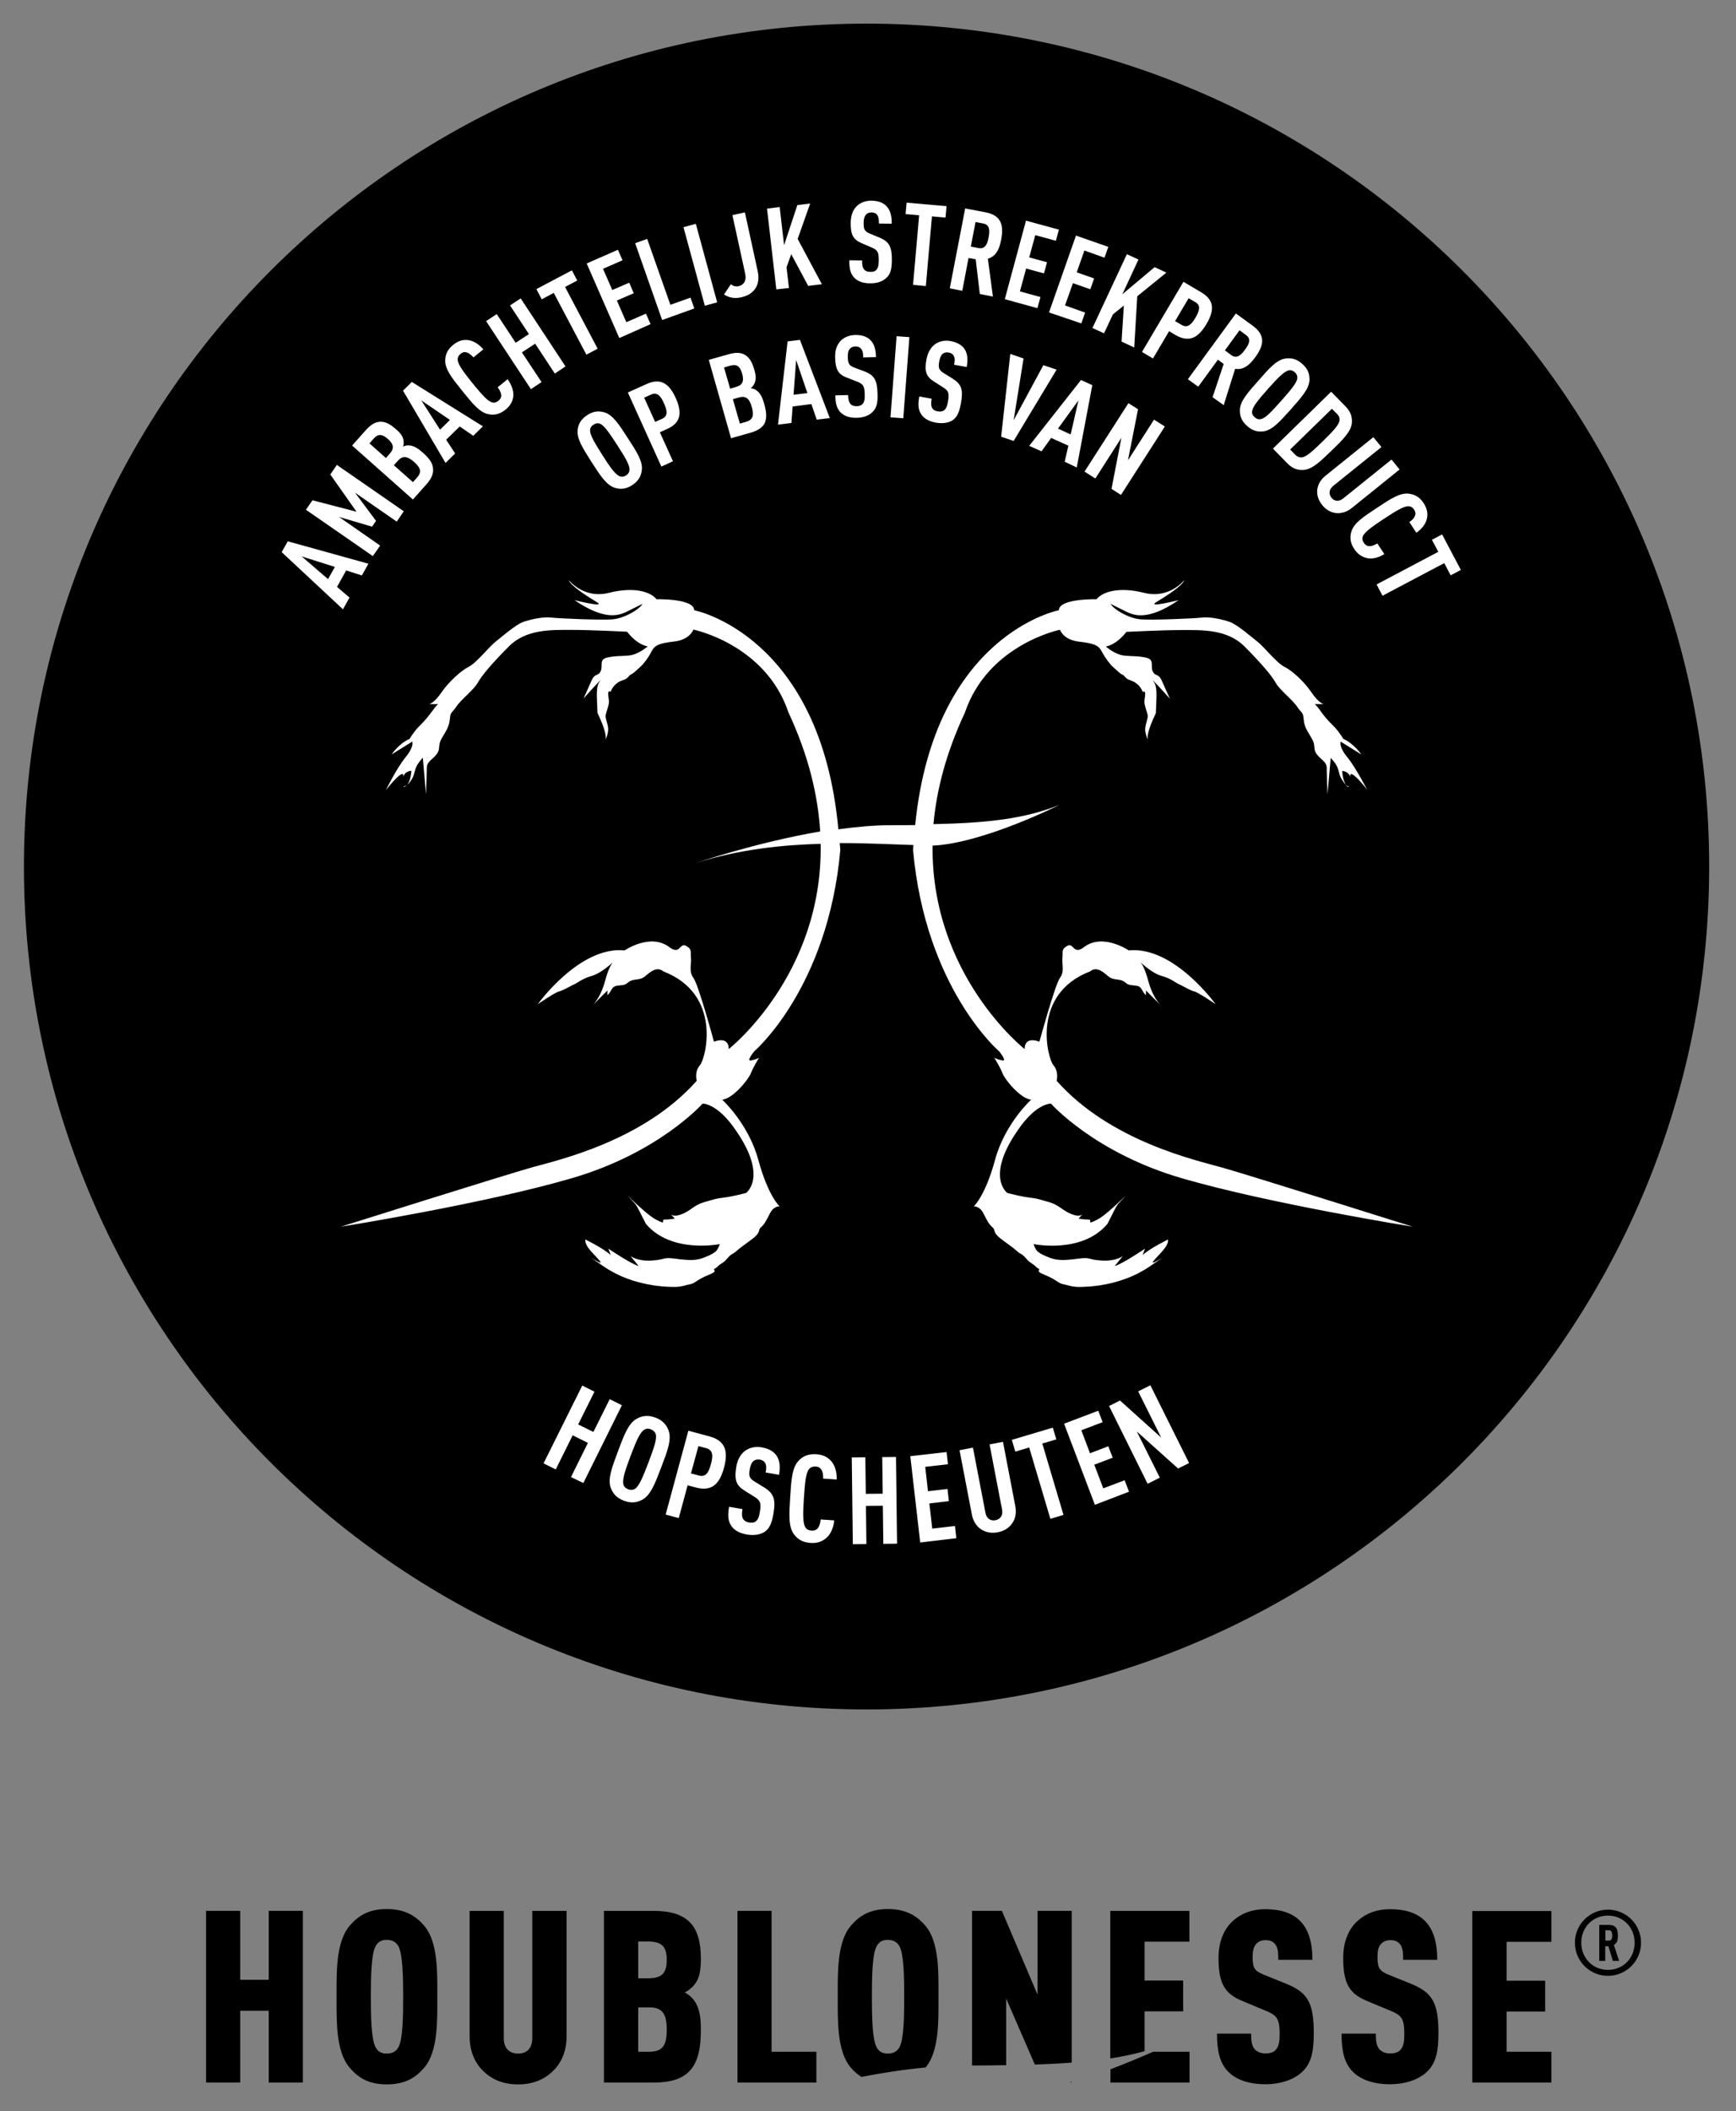
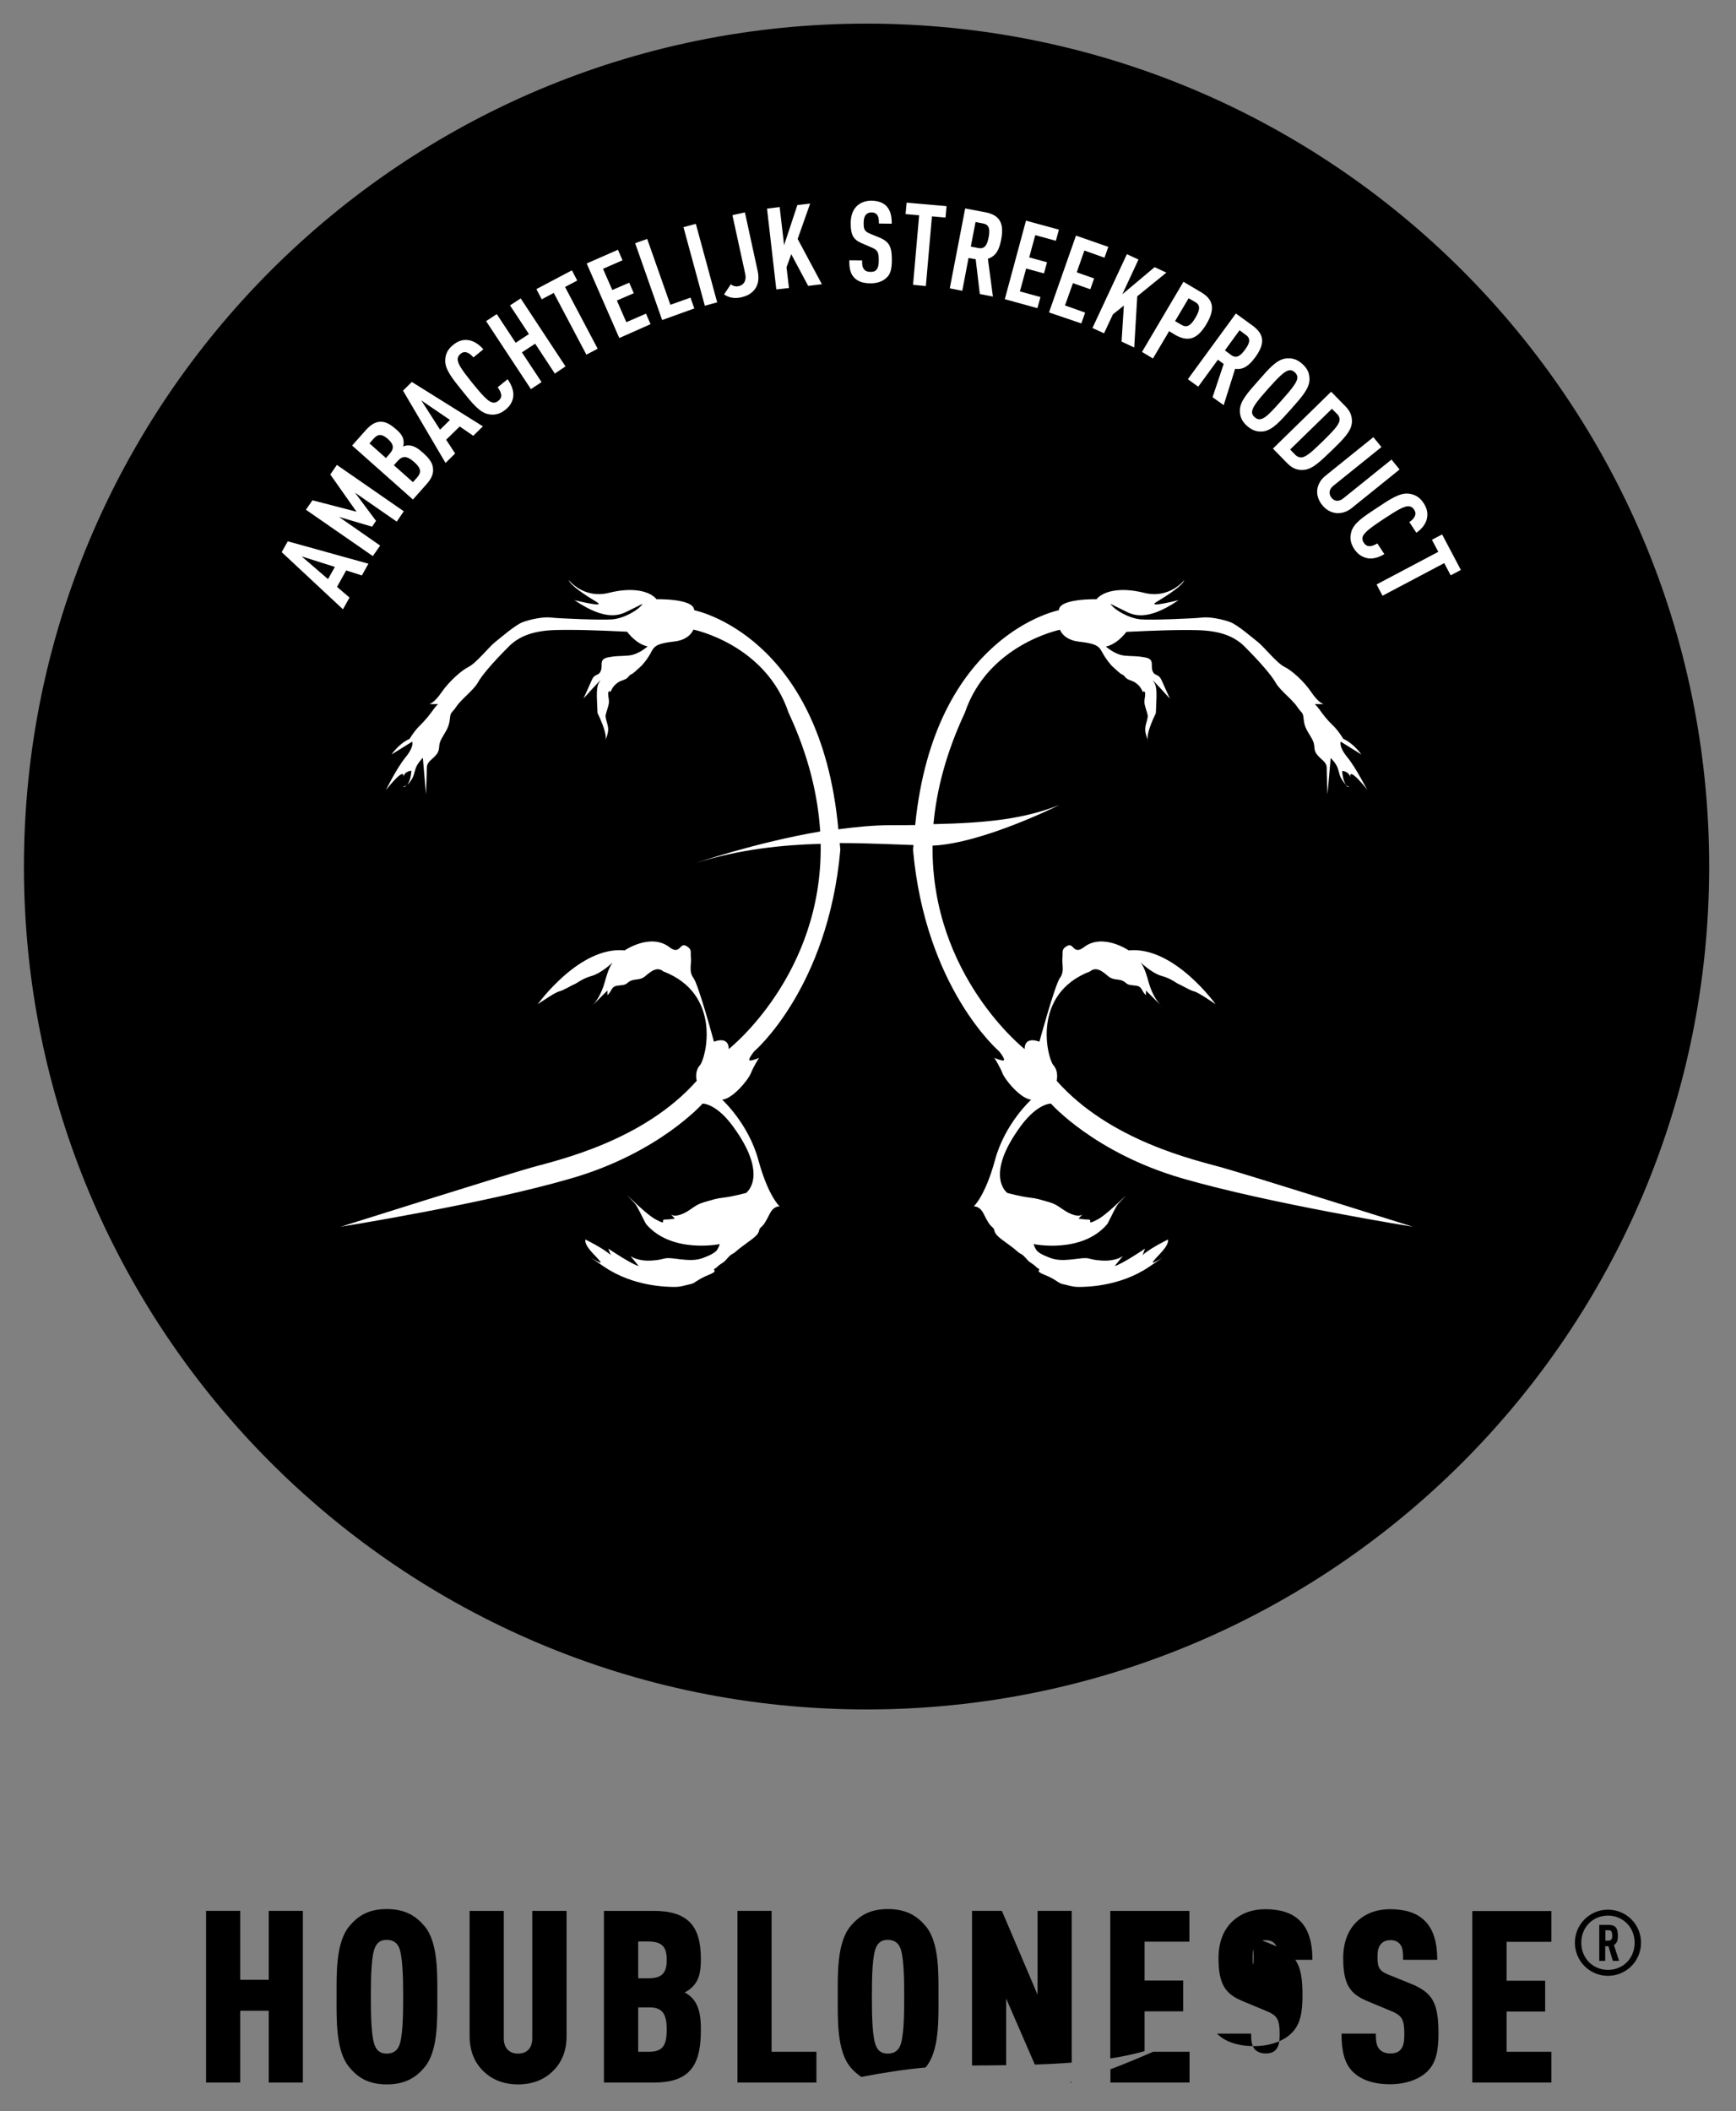
<svg xmlns="http://www.w3.org/2000/svg" id="Laag_1" x="0px" y="0px" viewBox="0 0 113.89 138.46" style="enable-background:new 0 0 113.89 138.46;" xml:space="preserve">
  <rect x="0" y="0" width="113.89" height="138.46" fill="#808080" stroke="none" />
  <style type="text/css">	.st0{fill:#FFFFFF;}</style>
  <g>
    <path d="M56.85,112.11c30.53,0,55.28-24.75,55.28-55.28c0-30.53-24.75-55.28-55.28-55.28S1.57,26.31,1.57,56.84  C1.57,87.36,26.32,112.11,56.85,112.11" />
    <path class="st0" d="M26.69,51.47c-0.05,0.04-0.09,0.08-0.17,0.1C26.39,51.61,26.53,51.68,26.69,51.47 M76.23,66.11l-0.11-0.11  C76.18,66.07,76.23,66.11,76.23,66.11 M75.31,48.64c0,0-0.02-0.04-0.05-0.1C75.28,48.62,75.31,48.64,75.31,48.64 M88.44,51.57  c-0.08-0.02-0.12-0.06-0.17-0.1C88.43,51.68,88.57,51.61,88.44,51.57 M88.39,49.66c-0.59-0.72-0.43-1.02-0.43-1.02l1.35,0.84  c0,0-0.49-0.72-1.18-1.02c0,0-0.32-0.54-0.7-0.9c-0.38-0.36-0.65-0.72-0.86-1.02c-0.22-0.3-0.32-0.36-0.32-0.36h0.59  c0,0-0.32-0.06-0.81-0.78c-0.48-0.72-1.29-1.44-1.77-1.67c-0.49-0.24-1.35-1.32-1.72-1.61c-0.38-0.3-1.35-1.14-1.83-1.32  c-0.48-0.18-1.35-0.36-1.83-0.3c-0.48,0.06-3.28,0.18-4.04,0.12c-0.75-0.06-1.72-0.6-1.99-1.02c0,0,0.48,0.24,0.97,0.48  c0.48,0.24,1.4,0.72,3.5-0.72c0,0-2.15,0.54-1.45,0.12c0.7-0.42,1.72-1.08,1.83-1.44c0,0-0.97,1.26-2.64,0.84  c-1.67-0.42-2.74-0.06-3.12,0.42c0,0-2.47-0.06-2.47,0.72c0,0-8.17,1.57-9.43,14.09c-0.52,0.01-1.06,0.01-1.63,0.01  c-1.08,0-2.24,0.11-3.41,0.27c-1.17-12.77-9.46-14.37-9.46-14.37c0-0.78-2.47-0.72-2.47-0.72c-0.38-0.48-1.45-0.84-3.12-0.42  c-1.67,0.42-2.64-0.84-2.64-0.84c0.11,0.36,1.13,1.02,1.83,1.44c0.7,0.42-1.45-0.12-1.45-0.12c2.1,1.43,3.01,0.96,3.5,0.72  c0.48-0.24,0.97-0.48,0.97-0.48c-0.27,0.42-1.24,0.96-1.99,1.02c-0.75,0.06-3.55-0.06-4.04-0.12c-0.48-0.06-1.35,0.12-1.83,0.3  c-0.49,0.18-1.45,1.02-1.83,1.32c-0.38,0.3-1.24,1.38-1.72,1.61c-0.48,0.24-1.29,0.96-1.78,1.67c-0.49,0.72-0.81,0.78-0.81,0.78  h0.59c0,0-0.11,0.06-0.32,0.36c-0.22,0.3-0.49,0.66-0.86,1.02c-0.38,0.36-0.7,0.9-0.7,0.9c-0.7,0.3-1.18,1.02-1.18,1.02l1.35-0.84  c0,0,0.16,0.3-0.43,1.02c-0.59,0.72-1.29,2.15-1.29,2.15c1.35-1.67,1.13-0.84,1.13-0.84c0.11-0.42,0.54-0.42,0.54-0.42  c-0.04,0.51-0.16,0.77-0.26,0.91c0.09-0.07,0.16-0.16,0.26-0.32c0.16-0.24,0.16-0.36,0.27-0.72c0.11-0.36,0.48-0.72,0.48-0.72  l0.21,2.39c0,0,0.05-1.32,0.05-1.73c0-0.42,0.38-0.54,0.65-0.9c0.27-0.36,0.05-0.54,0.32-1.02c0.27-0.48,0.48-0.72,0.54-1.26  c0.05-0.54,0.11-0.36,0.43-0.84c0.32-0.48,1.13-1.08,1.4-1.56c0.27-0.48,0.92-1.26,2.05-2.39c1.13-1.14,2.8-1.08,4.09-1.08  c1.29,0,3.66,0.12,3.66,0.12c0.7,0.9,1.35,0.96,1.35,0.96s-0.59,0.54-1.24,0.6c-0.65,0.06-0.7,0-1.35,0.12  c-0.65,0.12-0.32,0.54-0.49,0.9c-0.16,0.36-0.38,0.12-0.59,0.6c-0.21,0.48-0.54,1.2-0.54,1.2s1.35-1.5,1.08-1.14  c-0.27,0.36-0.21,0.84-0.16,2.09c0.55,1.14,0.57,1.59,0.53,1.75c0.06-0.14,0.17-0.42,0.17-0.68c0-0.36-0.22-0.72-0.16-0.96  c0.05-0.24,0.21-0.6,0.21-0.84c0-0.24-0.05-0.3-0.05-0.54s0.16-0.12,0.16-0.12s0.11-0.3,0.32-0.48c0.21-0.18,0.21-0.18,0.54-0.3  s0.32-0.3,0.48-0.36c0.16-0.06,0.38-0.3,0.59-0.48c0.21-0.18,0.54-0.6,0.75-1.02c0.22-0.42,0.48-0.54,1.51-0.66  c1.02-0.12,1.24-0.78,1.24-0.78s4.74,0.96,6.24,5.44c1.33,2.85,1.93,5.45,2.08,7.8c-4.22,0.72-8.16,2.07-8.16,2.07  c2.85-0.9,5.66-1.19,8.19-1.26c0.15,8.61-6.03,13.46-6.03,13.46c0-0.9-0.97-0.48-0.97-0.48s-1.02-3.77-1.35-4.19  c-0.32-0.42-0.11-0.96-0.16-1.32c-0.05-0.36,0.11-0.54-0.32-0.78c-0.43-0.24-0.38,0.66-1.13,0.06c-1.24-0.9-2.9,0.24-2.9,0.24  c-2.96-0.3-5.7,3.53-5.7,3.53s1.13-0.78,1.4-0.84c0.27-0.06,0.86-0.42,1.02-0.48c0.16-0.06,0.49-0.36,1.13-0.54  c0.56-0.16,1.22-0.74,1.38-0.89c-0.1,0.11-0.3,0.42-0.52,1.25c-0.24,0.88-0.61,1.36-0.8,1.56l0.96-0.96v0.3  c0,0,0.11-0.06,0.27-0.36c0.16-0.3,0.38-0.24,0.75-0.3c0.38-0.06,0.27-0.3,0.86-0.36c0.59-0.06,0.54-0.24,1.02-0.54  c0.48-0.3,0.75,0,0.75,0c3.92,1.49,2.8,5.74,2.42,6.16c-0.38,0.42-0.21,1.02-0.21,1.02c-3.5,3.95-9.09,5.2-10.81,5.68  c-1.72,0.48-12.54,3.89-12.54,3.89s9.36-1.49,15.12-3.17c5.76-1.67,8.61-4.9,8.61-4.9s0.97-0.06,2.21,1.79  c2.1,3.05,0.64,4.07,0.64,4.07s-0.91,0.24-1.45,0.3c-0.54,0.06-0.64,0.12-1.29,0.3c-0.65,0.18-0.86,0.54-1.45,0.78  c-0.59,0.24-0.75,0-0.75,0l0.27,0.3c0,0-0.32,0.06-0.65,0.06s0.21,0.42-0.59,0c-0.81-0.42-2.8-2.57-1.35-1.02  c0.21,0.3,0.32,0.6,0.7,1.31c1.67,1.97,4.84,1.32,4.84,1.32s-0.05,0.18-0.16,0.36c-0.11,0.18-0.43,0.36-0.91,0.54  c-0.48,0.18-0.91,0.18-1.83,0.06c-0.91-0.12-0.59,0.06-1.56,0.12c-0.97,0.06-1.4-0.3-1.4-0.3l0.54,0.66  c-0.48-0.12-1.99-1.14-1.99-1.14l0.16,0.42c-0.54-0.48-1.67-1.02-1.67-1.02c-0.05,0.48,0.65,1.02,0.97,1.43  c0.32,0.42-1.67-0.96,0.27,0.36c1.94,1.32,4.2,1.32,4.63,1.32s0.7-0.12,1.02-0.18c0.32-0.06,0.43-0.3,1.18-0.6  c0.75-0.3,0.21-0.3,0.43-0.42c0.21-0.12,0.11-0.12,0.38-0.3c0.27-0.18,0.21-0.12,0.48-0.42c0.27-0.3,0.27-0.18,0.54-0.42  c0.27-0.24,0.38-0.3,1.02-0.78c0.65-0.48,0.38-0.6,0.59-0.78c0.21-0.18,0.32-0.36,0.59-0.9c0.27-0.54,0.65-0.48,0.65-0.48  s-0.75-0.66-1.4-3.05c-0.65-2.39-2.37-3.95-2.37-3.95c0.7-0.06,1.72-1.32,1.88-1.73c0.16-0.42,0.54-1.02,0.54-1.02  s-0.21,0.12-0.54,0.18c-0.32,0.06,0.22-0.6,0.22-0.6s4.84-4.13,5.65-13.22c-0.01-0.16-0.03-0.29-0.04-0.44  c1.85,0,3.49,0.09,4.84,0.13c-0.01,0.11-0.02,0.2-0.03,0.31c0.81,9.09,5.65,13.22,5.65,13.22s0.54,0.66,0.22,0.6  c-0.32-0.06-0.54-0.18-0.54-0.18s0.38,0.6,0.54,1.02c0.16,0.42,1.18,1.67,1.88,1.73c0,0-1.72,1.55-2.37,3.95  c-0.65,2.39-1.4,3.05-1.4,3.05s0.38-0.06,0.65,0.48c0.27,0.54,0.38,0.72,0.59,0.9c0.22,0.18-0.05,0.3,0.59,0.78  c0.65,0.48,0.75,0.54,1.02,0.78c0.27,0.24,0.27,0.12,0.54,0.42s0.22,0.24,0.48,0.42c0.27,0.18,0.16,0.18,0.38,0.3  c0.21,0.12-0.32,0.12,0.43,0.42c0.75,0.3,0.86,0.54,1.18,0.6c0.32,0.06,0.59,0.18,1.02,0.18c0.43,0,2.69,0,4.63-1.32  c1.94-1.32-0.05,0.06,0.27-0.36c0.32-0.42,1.02-0.96,0.97-1.43c0,0-1.13,0.54-1.67,1.02l0.16-0.42c0,0-1.51,1.02-1.99,1.14  l0.54-0.66c0,0-0.43,0.36-1.4,0.3c-0.97-0.06-0.65-0.24-1.56-0.12c-0.91,0.12-1.35,0.12-1.83-0.06c-0.48-0.18-0.81-0.36-0.91-0.54  c-0.11-0.18-0.16-0.36-0.16-0.36s3.17,0.66,4.84-1.32c0.38-0.72,0.49-1.02,0.7-1.31c1.45-1.55-0.54,0.6-1.35,1.02  c-0.81,0.42-0.27,0-0.59,0s-0.65-0.06-0.65-0.06l0.27-0.3c0,0-0.16,0.24-0.75,0c-0.59-0.24-0.81-0.6-1.45-0.78  c-0.65-0.18-0.75-0.24-1.29-0.3c-0.54-0.06-1.45-0.3-1.45-0.3s-1.45-1.02,0.65-4.07c1.24-1.85,2.21-1.79,2.21-1.79  s2.85,3.23,8.61,4.9c5.76,1.67,15.12,3.17,15.12,3.17s-10.82-3.41-12.54-3.89c-1.72-0.48-7.32-1.73-10.82-5.68  c0,0,0.16-0.6-0.21-1.02c-0.38-0.42-1.5-4.66,2.42-6.16c0,0,0.27-0.3,0.75,0c0.48,0.3,0.43,0.48,1.02,0.54  c0.59,0.06,0.48,0.3,0.86,0.36c0.38,0.06,0.59,0,0.75,0.3c0.16,0.3,0.27,0.36,0.27,0.36v-0.3l0.96,0.96  c-0.19-0.2-0.56-0.68-0.8-1.56c-0.22-0.83-0.42-1.14-0.52-1.25c-0.03-0.02-0.07-0.06-0.07-0.06s0.03,0.02,0.07,0.06  c0.17,0.15,0.82,0.74,1.38,0.89c0.65,0.18,0.97,0.48,1.13,0.54c0.16,0.06,0.75,0.42,1.02,0.48c0.27,0.06,1.4,0.84,1.4,0.84  s-2.74-3.83-5.7-3.53c0,0-1.67-1.14-2.9-0.24c-0.75,0.6-0.7-0.3-1.13-0.06c-0.43,0.24-0.27,0.42-0.32,0.78  c-0.05,0.36,0.16,0.9-0.16,1.32c-0.32,0.42-1.35,4.19-1.35,4.19s-0.97-0.42-0.97,0.48c0,0-6.13-4.81-6.04-13.34  c3.31-0.15,8.32-2.67,8.32-2.67c-2.26,0.9-4.62,1.18-8.26,1.26c0.2-2.22,0.82-4.66,2.06-7.31c1.51-4.48,6.24-5.44,6.24-5.44  s0.21,0.66,1.24,0.78c1.02,0.12,1.29,0.24,1.51,0.66c0.22,0.42,0.54,0.84,0.75,1.02c0.21,0.18,0.43,0.42,0.59,0.48  c0.16,0.06,0.16,0.24,0.48,0.36s0.32,0.12,0.54,0.3c0.21,0.18,0.32,0.48,0.32,0.48s0.16-0.12,0.16,0.12s-0.05,0.3-0.05,0.54  c0,0.24,0.16,0.6,0.21,0.84s-0.16,0.6-0.16,0.96c0,0.25,0.11,0.53,0.17,0.68c-0.04-0.17-0.02-0.61,0.53-1.75  c0.05-1.26,0.11-1.73-0.16-2.09c-0.27-0.36,1.08,1.14,1.08,1.14s-0.32-0.72-0.54-1.2c-0.22-0.48-0.43-0.24-0.59-0.6  c-0.16-0.36,0.16-0.78-0.48-0.9c-0.65-0.12-0.7-0.06-1.35-0.12c-0.65-0.06-1.24-0.6-1.24-0.6s0.64-0.06,1.35-0.96  c0,0,2.37-0.12,3.66-0.12c1.29,0,2.96-0.06,4.09,1.08c1.13,1.14,1.78,1.91,2.05,2.39c0.27,0.48,1.08,1.08,1.4,1.56  c0.32,0.48,0.38,0.3,0.43,0.84c0.05,0.54,0.27,0.78,0.54,1.26c0.27,0.48,0.05,0.66,0.32,1.02c0.27,0.36,0.65,0.48,0.65,0.9  c0,0.42,0.05,1.73,0.05,1.73l0.21-2.39c0,0,0.38,0.36,0.48,0.72c0.11,0.36,0.11,0.48,0.27,0.72c0.1,0.15,0.18,0.25,0.26,0.32  c-0.11-0.14-0.22-0.41-0.26-0.91c0,0,0.43,0,0.54,0.42c0,0-0.21-0.84,1.13,0.84C89.68,51.81,88.98,50.38,88.39,49.66" />
    <path class="st0" d="M95.17,37.73l0.67-0.35l-1.23-2.33l-0.67,0.35l0.42,0.79l-4.05,2.14l0.39,0.74l4.05-2.14L95.17,37.73z   M90.82,36.34l-0.46-0.7c-0.17,0.1-0.35,0.18-0.51,0.18c-0.14,0-0.27-0.06-0.38-0.23c-0.11-0.17-0.11-0.32-0.05-0.44  c0.13-0.27,0.56-0.59,1.38-1.13c0.82-0.54,1.28-0.81,1.58-0.82c0.14,0,0.28,0.05,0.39,0.22c0.11,0.17,0.11,0.3,0.05,0.43  c-0.06,0.15-0.2,0.28-0.36,0.39l0.46,0.7c0.39-0.27,0.64-0.62,0.7-0.97c0.06-0.32,0-0.63-0.22-0.97c-0.28-0.43-0.61-0.57-0.95-0.62  c-0.59-0.09-1.25,0.35-2.12,0.93c-0.88,0.58-1.53,1-1.68,1.58c-0.09,0.33-0.09,0.68,0.19,1.11c0.22,0.33,0.47,0.5,0.79,0.59  C89.98,36.69,90.41,36.59,90.82,36.34 M88.68,33.32l3.14-2.53l-0.53-0.65l-3.17,2.55c-0.3,0.24-0.59,0.18-0.77-0.05  s-0.18-0.53,0.11-0.77l3.17-2.55l-0.53-0.65l-3.14,2.53c-0.32,0.25-0.49,0.57-0.54,0.9c-0.04,0.36,0.07,0.71,0.32,1.02  c0.25,0.31,0.56,0.49,0.92,0.53C88.02,33.68,88.37,33.57,88.68,33.32 M86.79,28.93c-0.66,0.65-1.06,1-1.34,1.06  c-0.15,0.03-0.31-0.01-0.46-0.15l-0.35-0.36l2.74-2.67l0.35,0.35c0.14,0.15,0.18,0.31,0.14,0.46  C87.8,27.91,87.45,28.28,86.79,28.93 M87.37,29.54c0.74-0.72,1.28-1.24,1.32-1.83c0.02-0.33-0.05-0.68-0.41-1.05l-0.95-0.97  l-3.82,3.73l0.95,0.97c0.36,0.37,0.71,0.45,1.04,0.43C86.1,30.79,86.63,30.25,87.37,29.54 M84.06,26.28  c-0.65,0.73-1.02,1.12-1.31,1.2c-0.14,0.04-0.29,0.02-0.44-0.12c-0.15-0.13-0.19-0.28-0.16-0.41c0.05-0.3,0.39-0.72,1.04-1.45  c0.65-0.73,1.03-1.11,1.32-1.2c0.14-0.04,0.28-0.02,0.43,0.11c0.15,0.14,0.19,0.28,0.17,0.42C85.05,25.13,84.71,25.55,84.06,26.28   M84.69,26.84c0.7-0.79,1.22-1.36,1.22-1.96c0-0.34-0.09-0.68-0.48-1.02c-0.38-0.34-0.74-0.39-1.07-0.35  c-0.6,0.07-1.11,0.66-1.8,1.45c-0.7,0.79-1.22,1.36-1.22,1.96c0,0.34,0.09,0.68,0.48,1.02c0.38,0.34,0.74,0.39,1.07,0.35  C83.48,28.21,83.99,27.62,84.69,26.84 M81.68,22.93c-0.26,0.36-0.54,0.62-0.9,0.36l-0.42-0.31l0.96-1.32l0.42,0.31  C82.11,22.23,81.94,22.58,81.68,22.93 M80.28,26.57l0.75-2.38c0.55,0.08,0.93-0.23,1.32-0.76c0.65-0.89,0.61-1.5-0.18-2.08  l-1.09-0.79l-3.15,4.31l0.68,0.49l1.29-1.77l0.38,0.28l-0.73,2.18L80.28,26.57z M78.43,20.83c-0.24,0.41-0.5,0.71-0.89,0.49  l-0.45-0.26l0.89-1.5l0.45,0.26C78.81,20.04,78.67,20.42,78.43,20.83 M79.15,21.25c0.57-0.96,0.48-1.6-0.36-2.09l-1.15-0.68  l-2.72,4.6l0.72,0.43l1.06-1.79l0.43,0.26C78.01,22.47,78.6,22.18,79.15,21.25 M74.41,22.79l0.2-3.36l1.91-1.55l-0.77-0.36  l-2.12,1.78l1.06-2.28l-0.76-0.35l-2.26,4.84l0.76,0.35l0.58-1.24l0.72-0.58l-0.15,2.36L74.41,22.79z M70.94,21.21l0.25-0.71  l-1.32-0.47l0.52-1.46l1.14,0.4l0.25-0.71l-1.14-0.4l0.5-1.43l1.32,0.47l0.25-0.71l-2.12-0.74l-1.77,5.04L70.94,21.21z   M68.06,20.21l0.2-0.73l-1.35-0.37l0.41-1.5l1.17,0.32l0.2-0.73l-1.17-0.32l0.4-1.46l1.35,0.37l0.2-0.73l-2.16-0.59l-1.39,5.15  L68.06,20.21z M64.86,15.56c-0.08,0.43-0.22,0.79-0.66,0.71l-0.51-0.1l0.31-1.61l0.51,0.1C64.94,14.74,64.94,15.12,64.86,15.56   M65.14,19.45l-0.33-2.48c0.53-0.17,0.75-0.6,0.87-1.25c0.21-1.08-0.09-1.62-1.04-1.8l-1.32-0.25l-1.01,5.24l0.82,0.16l0.41-2.15  L64.01,17l0.27,2.28L65.14,19.45z M62.03,14.27l0.07-0.75l-2.62-0.23l-0.07,0.75l0.89,0.08l-0.4,4.56l0.84,0.08l0.4-4.57  L62.03,14.27z M58.51,17.1c0.01-0.9-0.16-1.24-0.79-1.51l-0.63-0.26c-0.37-0.15-0.44-0.29-0.43-0.73c0-0.23,0.05-0.41,0.15-0.52  c0.08-0.09,0.19-0.15,0.36-0.15c0.18,0,0.3,0.06,0.37,0.16c0.11,0.14,0.12,0.33,0.12,0.57l0.84,0.01c0.01-0.51-0.09-0.89-0.36-1.17  c-0.21-0.21-0.53-0.33-0.96-0.34c-0.38,0-0.68,0.11-0.92,0.31c-0.3,0.26-0.44,0.65-0.45,1.13c-0.01,0.83,0.19,1.12,0.72,1.35  l0.63,0.27c0.41,0.17,0.5,0.31,0.49,0.88c0,0.28-0.04,0.46-0.15,0.59c-0.08,0.1-0.21,0.15-0.41,0.14c-0.19,0-0.32-0.06-0.39-0.15  c-0.12-0.14-0.15-0.32-0.14-0.6l-0.84-0.01c-0.01,0.56,0.08,0.89,0.33,1.15c0.22,0.23,0.57,0.36,1.03,0.36  c0.47,0.01,0.83-0.13,1.05-0.34C58.42,18.01,58.5,17.65,58.51,17.1 M53.92,18.64l-1.59-2.97l0.82-2.32l-0.84,0.1l-0.87,2.63  l-0.29-2.5l-0.83,0.1l0.61,5.3l0.83-0.09l-0.16-1.36l0.31-0.86l1.11,2.08L53.92,18.64z M49.71,17.79l-0.84-3.86l-0.82,0.18  l0.84,3.85c0.1,0.45-0.1,0.74-0.44,0.81c-0.19,0.04-0.39-0.02-0.5-0.13l-0.45,0.67c0.31,0.21,0.69,0.29,1.12,0.19  c0.46-0.1,0.77-0.31,0.96-0.62C49.76,18.59,49.8,18.2,49.71,17.79 M47.05,19.83l-1.4-5.15l-0.81,0.22l1.4,5.15L47.05,19.83z   M45.55,20.23l-0.25-0.71l-1.32,0.47l-1.52-4.32l-0.79,0.28l1.77,5.04L45.55,20.23z M42.68,21.26l-0.3-0.69l-1.29,0.56l-0.62-1.42  l1.11-0.48l-0.3-0.69l-1.11,0.48l-0.61-1.39l1.28-0.56l-0.3-0.69l-2.05,0.9l2.14,4.89L42.68,21.26z M37.87,18.4l-0.35-0.67  l-2.33,1.23l0.35,0.67l0.79-0.42l2.14,4.05l0.74-0.39l-2.14-4.05L37.87,18.4z M37.1,24.03l-2.94-4.46l-0.7,0.46l1.24,1.88  l-0.87,0.57l-1.24-1.88l-0.7,0.46l2.94,4.46l0.7-0.46l-1.29-1.95l0.87-0.57l1.29,1.96L37.1,24.03z M33.3,24.87l-0.65,0.53  c0.12,0.16,0.21,0.33,0.23,0.49c0.02,0.14-0.03,0.27-0.19,0.4c-0.16,0.13-0.3,0.14-0.44,0.09c-0.28-0.1-0.64-0.5-1.26-1.26  c-0.61-0.76-0.93-1.2-0.96-1.5c-0.02-0.14,0.03-0.28,0.18-0.41c0.16-0.13,0.29-0.14,0.43-0.09c0.15,0.05,0.3,0.18,0.42,0.32  l0.65-0.53c-0.31-0.36-0.68-0.58-1.04-0.61c-0.33-0.03-0.62,0.06-0.94,0.32c-0.4,0.32-0.51,0.66-0.52,1  c-0.03,0.6,0.47,1.21,1.13,2.03c0.66,0.82,1.14,1.42,1.73,1.52c0.34,0.06,0.69,0.02,1.09-0.3c0.31-0.25,0.46-0.52,0.51-0.84  C33.72,25.68,33.58,25.26,33.3,24.87 M29.52,27.54l-0.65,0.64l-1.23-1.92L29.52,27.54z M31.68,27.96l-4.66-2.91l-0.58,0.57  l2.79,4.74l0.63-0.62l-0.59-0.9l0.89-0.87l0.89,0.61L31.68,27.96z M25.45,28.79c0.38,0.34,0.42,0.62,0.13,0.95l-0.26,0.3  l-1.08-0.96l0.26-0.3C24.79,28.45,25.05,28.44,25.45,28.79 M27.16,30.29c0.47,0.41,0.5,0.69,0.2,1.03l-0.27,0.3l-1.25-1.11  l0.27-0.3C26.41,29.88,26.72,29.9,27.16,30.29 M27.72,29.67c-0.25-0.22-0.56-0.47-0.95-0.46c-0.11,0-0.23,0.03-0.33,0.08  c0.04-0.11,0.05-0.21,0.04-0.33c-0.02-0.34-0.22-0.57-0.49-0.8c-0.39-0.35-0.72-0.52-1.06-0.5c-0.32,0.02-0.61,0.19-0.94,0.56  l-0.89,1l3.99,3.54l0.88-0.99c0.33-0.37,0.47-0.69,0.44-1.01C28.4,30.39,28.18,30.07,27.72,29.67 M26.49,33.53l-4.39-3.04  l-0.43,0.63l1.72,2.44l-2.89-0.75l-0.43,0.62l4.39,3.04l0.48-0.69l-2.7-1.88l2.17,0.64l0.26-0.38l-1.38-1.85l2.74,1.9L26.49,33.53z   M21.97,37.18l-0.45,0.8l-1.73-1.49L21.97,37.18z M24.17,36.97l-5.29-1.47l-0.4,0.71l4.02,3.75l0.43-0.77l-0.82-0.7l0.6-1.08  l1.03,0.33L24.17,36.97z" />
-     <path class="st0" d="M73.54,32.46l2.88-4.49l-0.71-0.45l-1.71,2.67l0.66-3.35l-0.63-0.4l-2.88,4.49l0.71,0.45l1.71-2.67l-0.65,3.35  L73.54,32.46z M70.24,28.49l-0.83-0.38l1.34-1.85L70.24,28.49z M70.64,30.66l1.02-5.4l-0.74-0.34l-3.4,4.32l0.81,0.36l0.63-0.88  l1.13,0.51l-0.24,1.05L70.64,30.66z M69.32,24.24l-0.87-0.29l-1.95,3.61l0.65-4.05l-0.87-0.3l-0.6,5.43l0.82,0.28L69.32,24.24z   M63.04,26.46c0.16-0.89,0.05-1.25-0.53-1.62l-0.58-0.36c-0.34-0.21-0.39-0.36-0.31-0.79c0.04-0.23,0.12-0.4,0.23-0.49  c0.1-0.07,0.21-0.11,0.38-0.08c0.18,0.03,0.29,0.11,0.34,0.22c0.09,0.16,0.07,0.35,0.02,0.58l0.83,0.15  c0.09-0.5,0.06-0.89-0.16-1.21c-0.18-0.24-0.47-0.41-0.89-0.49c-0.38-0.07-0.69,0-0.96,0.16c-0.33,0.21-0.54,0.57-0.63,1.04  c-0.15,0.81,0,1.14,0.49,1.45l0.58,0.37c0.38,0.23,0.44,0.39,0.34,0.95c-0.05,0.28-0.11,0.45-0.24,0.56  c-0.1,0.08-0.23,0.11-0.43,0.08c-0.19-0.03-0.3-0.11-0.36-0.21c-0.09-0.15-0.09-0.34-0.04-0.62L60.31,26  c-0.1,0.55-0.07,0.89,0.14,1.19c0.18,0.26,0.5,0.45,0.96,0.53c0.47,0.08,0.84,0,1.09-0.16C62.8,27.35,62.94,27,63.04,26.46   M59.26,27.43l0.4-5.32l-0.84-0.06l-0.4,5.32L59.26,27.43z M57.57,25.84c-0.02-0.9-0.2-1.23-0.85-1.48l-0.64-0.24  c-0.38-0.14-0.45-0.27-0.46-0.71c-0.01-0.23,0.03-0.41,0.13-0.53c0.08-0.09,0.18-0.15,0.36-0.16c0.18,0,0.3,0.05,0.38,0.15  c0.12,0.14,0.14,0.33,0.14,0.57l0.84-0.02c-0.01-0.51-0.12-0.89-0.4-1.15c-0.22-0.2-0.54-0.31-0.97-0.3  c-0.38,0.01-0.68,0.14-0.91,0.34c-0.28,0.27-0.42,0.66-0.4,1.14c0.02,0.83,0.23,1.11,0.78,1.32l0.64,0.25  c0.42,0.16,0.51,0.29,0.52,0.86c0.01,0.29-0.02,0.47-0.13,0.6c-0.08,0.1-0.21,0.16-0.4,0.16c-0.19,0-0.32-0.05-0.39-0.13  c-0.12-0.13-0.16-0.31-0.17-0.6l-0.84,0.02c0.01,0.56,0.11,0.89,0.37,1.14c0.23,0.22,0.58,0.34,1.04,0.33  c0.47-0.01,0.82-0.16,1.03-0.38C57.52,26.76,57.59,26.39,57.57,25.84 M52.97,25.78l-0.91,0.11l0.17-2.28L52.97,25.78z M54.44,27.42  l-1.96-5.13l-0.81,0.1l-0.63,5.46l0.88-0.11l0.08-1.08l1.23-0.16l0.35,1.02L54.44,27.42z M48.69,24.51  c0.14,0.49,0.02,0.75-0.41,0.87l-0.38,0.11l-0.4-1.39l0.38-0.11C48.32,23.86,48.54,23.99,48.69,24.51 M49.32,26.69  c0.17,0.6,0.05,0.85-0.39,0.98l-0.39,0.11l-0.46-1.6l0.39-0.11C48.92,25.94,49.16,26.12,49.32,26.69 M50.13,26.47  c-0.09-0.32-0.22-0.7-0.55-0.9c-0.1-0.06-0.21-0.1-0.33-0.11c0.09-0.07,0.16-0.15,0.22-0.26c0.16-0.3,0.12-0.6,0.02-0.94  c-0.14-0.51-0.33-0.82-0.62-0.99c-0.28-0.16-0.62-0.17-1.09-0.03l-1.28,0.36l1.46,5.14l1.28-0.36c0.48-0.14,0.76-0.33,0.92-0.61  C50.31,27.44,50.3,27.05,50.13,26.47 M43.56,26.45c0.19,0.43,0.3,0.82-0.11,1.01l-0.47,0.21l-0.72-1.59l0.47-0.21  C43.14,25.69,43.37,26.02,43.56,26.45 M44.33,26.1c-0.46-1.02-1.04-1.31-1.92-0.91l-1.22,0.55l2.2,4.86l0.76-0.35l-0.86-1.9  l0.46-0.21C44.67,27.74,44.77,27.08,44.33,26.1 M40.5,29.2c0.53,0.82,0.8,1.29,0.8,1.59c0,0.14-0.06,0.28-0.23,0.39  c-0.17,0.11-0.32,0.1-0.45,0.04c-0.27-0.13-0.59-0.57-1.11-1.39s-0.79-1.29-0.8-1.59c0-0.14,0.05-0.28,0.23-0.39  c0.17-0.11,0.32-0.11,0.45-0.05C39.66,27.94,39.97,28.38,40.5,29.2 M41.2,28.75c-0.57-0.88-0.98-1.54-1.56-1.71  c-0.33-0.09-0.68-0.1-1.11,0.18c-0.43,0.28-0.58,0.6-0.63,0.94c-0.09,0.59,0.34,1.24,0.9,2.13c0.57,0.88,0.98,1.54,1.56,1.71  c0.33,0.09,0.68,0.1,1.11-0.18c0.43-0.28,0.58-0.6,0.63-0.94C42.2,30.28,41.77,29.63,41.2,28.75" />
-     <path class="st0" d="M78.01,95.95l-2.54-5.1l-0.8,0.4l1.51,3.03l-2.7-2.43l-0.72,0.36l2.53,5.1l0.8-0.4l-1.51-3.03l2.71,2.43  L78.01,95.95z M74.07,97.83l-0.29-0.75l-1.4,0.53l-0.59-1.55L73,95.6l-0.29-0.75l-1.2,0.46l-0.57-1.51l1.4-0.53l-0.29-0.75  l-2.24,0.85l2.02,5.32L74.07,97.83z M69.3,94.4l-0.23-0.77l-2.69,0.8l0.23,0.77l0.91-0.27l1.39,4.68l0.86-0.26l-1.39-4.68  L69.3,94.4z M66.61,98.78l-0.81-4.22l-0.88,0.17L65.74,99c0.08,0.4-0.13,0.64-0.43,0.7c-0.3,0.06-0.59-0.09-0.66-0.49l-0.82-4.27  l-0.88,0.17l0.81,4.22c0.08,0.42,0.29,0.75,0.58,0.95c0.32,0.22,0.71,0.29,1.12,0.21c0.42-0.08,0.74-0.28,0.96-0.61  C66.62,99.59,66.69,99.21,66.61,98.78 M62.74,100.88l-0.09-0.8l-1.49,0.17l-0.19-1.65l1.28-0.15l-0.09-0.8l-1.28,0.15L60.7,96.2  l1.49-0.17l-0.09-0.8l-2.38,0.27l0.65,5.66L62.74,100.88z M58.85,101.24l-0.07-5.69l-0.9,0.01l0.03,2.4l-1.11,0.01l-0.03-2.4  l-0.89,0.01l0.07,5.69l0.89-0.01l-0.03-2.5l1.11-0.01l0.03,2.5L58.85,101.24z M54.73,99.71l-0.89-0.06  c-0.02,0.21-0.07,0.41-0.17,0.55c-0.09,0.12-0.22,0.2-0.44,0.18c-0.21-0.01-0.34-0.11-0.41-0.24c-0.15-0.28-0.15-0.86-0.08-1.9  c0.07-1.04,0.13-1.61,0.32-1.87c0.09-0.12,0.22-0.2,0.44-0.19c0.22,0.01,0.33,0.1,0.4,0.23c0.09,0.15,0.11,0.35,0.1,0.56l0.89,0.06  c0.02-0.5-0.12-0.95-0.38-1.23c-0.24-0.26-0.54-0.4-0.97-0.43c-0.54-0.03-0.88,0.15-1.13,0.41c-0.45,0.45-0.5,1.29-0.57,2.41  s-0.13,1.94,0.26,2.45c0.22,0.29,0.53,0.51,1.07,0.55c0.42,0.03,0.74-0.08,1.01-0.3C54.48,100.65,54.68,100.22,54.73,99.71   M50.74,99.28c0.16-0.95,0.03-1.33-0.59-1.72l-0.62-0.38c-0.37-0.22-0.42-0.38-0.34-0.83c0.04-0.24,0.12-0.43,0.24-0.53  c0.1-0.08,0.22-0.12,0.4-0.1c0.19,0.03,0.31,0.12,0.37,0.23c0.09,0.17,0.08,0.37,0.03,0.62l0.88,0.15  c0.09-0.54,0.05-0.96-0.19-1.29c-0.19-0.26-0.5-0.43-0.95-0.51c-0.4-0.07-0.74,0.01-1.02,0.18c-0.35,0.23-0.57,0.61-0.65,1.12  c-0.14,0.87,0.02,1.21,0.55,1.54l0.62,0.39c0.41,0.25,0.48,0.41,0.38,1.01c-0.05,0.3-0.11,0.48-0.25,0.6  c-0.1,0.09-0.25,0.12-0.45,0.09c-0.2-0.03-0.32-0.12-0.39-0.22c-0.1-0.16-0.1-0.36-0.05-0.66l-0.88-0.15  c-0.1,0.59-0.06,0.96,0.16,1.27c0.2,0.28,0.54,0.47,1.03,0.55c0.5,0.08,0.89-0.01,1.16-0.19C50.5,100.23,50.64,99.85,50.74,99.28   M46.64,96.02c-0.13,0.49-0.31,0.88-0.78,0.75l-0.53-0.14l0.49-1.79l0.53,0.14C46.81,95.11,46.77,95.54,46.64,96.02 M47.5,96.25  c0.31-1.15,0.03-1.78-0.96-2.05l-1.38-0.37l-1.49,5.5l0.86,0.23l0.58-2.15l0.52,0.14C46.68,97.83,47.2,97.36,47.5,96.25   M42.54,95.92c-0.37,0.97-0.6,1.5-0.85,1.7c-0.12,0.09-0.28,0.12-0.48,0.05c-0.2-0.08-0.29-0.2-0.32-0.35  c-0.06-0.31,0.11-0.86,0.48-1.84c0.37-0.97,0.6-1.5,0.86-1.69c0.12-0.09,0.27-0.13,0.47-0.05c0.2,0.08,0.3,0.21,0.33,0.36  C43.09,94.4,42.91,94.94,42.54,95.92 M43.38,96.23c0.4-1.05,0.7-1.82,0.48-2.42c-0.13-0.34-0.35-0.65-0.86-0.84  c-0.51-0.19-0.88-0.11-1.2,0.06c-0.57,0.3-0.86,1.08-1.25,2.13s-0.7,1.82-0.48,2.42c0.13,0.34,0.35,0.65,0.86,0.84  c0.51,0.19,0.88,0.11,1.2-0.06C42.69,98.06,42.98,97.28,43.38,96.23 M38.27,97.26l2.53-5.1l-0.8-0.4l-1.07,2.15l-1-0.49l1.07-2.15  l-0.8-0.4l-2.54,5.1l0.8,0.4l1.11-2.24l1,0.5l-1.11,2.24L38.27,97.26z" />
-     <path d="M17.63,136.58h2.24v-11.26h-2.24v4.52h-1.87v-4.52h-2.24v11.26h2.24v-4.71h1.87V136.58z M26.45,130.95  c0,1.36-0.03,2.77-0.3,3.29c-0.13,0.25-0.36,0.44-0.78,0.44c-0.41,0-0.62-0.19-0.74-0.44c-0.27-0.52-0.3-1.93-0.3-3.29  c0-1.36,0.03-2.77,0.3-3.29c0.13-0.25,0.33-0.44,0.74-0.44c0.41,0,0.65,0.19,0.78,0.44C26.41,128.18,26.45,129.59,26.45,130.95   M27.85,135.58c0.9-1.07,0.84-3.12,0.84-4.63c0-1.52,0.06-3.56-0.84-4.63c-0.52-0.62-1.22-1.12-2.48-1.12  c-1.27,0-1.93,0.51-2.45,1.12c-0.9,1.08-0.84,3.12-0.84,4.63c0,1.52-0.06,3.56,0.84,4.63c0.52,0.62,1.19,1.12,2.45,1.12  C26.64,136.7,27.33,136.2,27.85,135.58 M36.33,135.77c0.54-0.55,0.84-1.31,0.84-2.21v-8.24h-2.25v8.35c0,0.73-0.43,1.01-0.93,1.01  c-0.51,0-0.94-0.29-0.94-1.01v-8.35h-2.24v8.24c0,0.9,0.3,1.66,0.84,2.21c0.6,0.62,1.39,0.93,2.34,0.93  C34.94,136.7,35.73,136.39,36.33,135.77 M43.74,133.1c0,1.03-0.25,1.46-1.16,1.46h-0.71v-2.91h0.71  C43.45,131.64,43.74,132.07,43.74,133.1 M43.74,128.54c0,0.84-0.3,1.2-1.19,1.2h-0.68v-2.41h0.68  C43.45,127.34,43.74,127.69,43.74,128.54 M45.43,131.06c-0.14-0.14-0.3-0.29-0.51-0.39c0.22-0.11,0.38-0.24,0.52-0.38  c0.47-0.47,0.54-1.09,0.54-1.82c0-1.08-0.21-1.9-0.74-2.42c-0.49-0.48-1.23-0.73-2.36-0.73h-3.26v11.26h3.26  c1.12,0,1.87-0.25,2.34-0.74c0.57-0.58,0.76-1.5,0.76-2.72C45.98,132.48,45.95,131.64,45.43,131.06 M48.37,136.58h5.19v-2.02h-2.94  v-9.24h-2.24V136.58z M59.32,130.95c0,1.36-0.03,2.77-0.3,3.29c-0.13,0.25-0.36,0.44-0.78,0.44c-0.41,0-0.62-0.19-0.74-0.44  c-0.27-0.52-0.3-1.93-0.3-3.29c0-1.36,0.03-2.77,0.3-3.29c0.13-0.25,0.33-0.44,0.74-0.44c0.41,0,0.65,0.19,0.78,0.44  C59.29,128.18,59.32,129.59,59.32,130.95 M60.73,135.58c0.9-1.07,0.84-3.12,0.84-4.63c0-1.52,0.06-3.56-0.84-4.63  c-0.52-0.62-1.22-1.12-2.48-1.12c-1.27,0-1.93,0.51-2.45,1.12c-0.9,1.08-0.84,3.12-0.84,4.63c0,1.52-0.06,3.56,0.84,4.63  c0.2,0.24,0.44,0.45,0.71,0.63c1.39-0.27,2.82-0.49,4.21-0.62C60.72,135.59,60.72,135.59,60.73,135.58 M67.89,135.4  c0.87-0.03,1.66-0.07,2.42-0.13v-9.95h-2.24v5.5l-2.34-5.5h-1.96v10.14c0.79,0,1.54-0.01,2.24-0.02v-4.37L67.89,135.4z   M70.17,136.58h0.14v-0.04C70.27,136.55,70.22,136.57,70.17,136.58 M75.09,127.34h2.94v-2.02h-5.19V135  c0.79-0.12,1.53-0.28,2.25-0.48v-2.61h2.53v-2.02h-2.53V127.34z M72.85,136.58h5.19v-2.02h-2.39c-0.75,0.33-1.72,0.74-2.8,1.15  V136.58z M82.18,128.35c0-0.38,0.05-0.62,0.19-0.81c0.13-0.17,0.33-0.3,0.65-0.3c0.33,0,0.52,0.11,0.65,0.28  c0.19,0.25,0.19,0.62,0.19,1.01h2.24c0-1.14-0.25-2.04-0.87-2.61c-0.49-0.46-1.22-0.71-2.21-0.71c-0.85,0-1.53,0.25-2.07,0.71  c-0.68,0.58-1.01,1.45-1.01,2.5c0,1.76,0.47,2.36,1.61,2.83l1.42,0.59c0.81,0.33,0.98,0.52,0.98,1.6c0,0.46-0.06,0.76-0.22,0.95  c-0.14,0.19-0.36,0.28-0.71,0.28c-0.35,0-0.57-0.13-0.7-0.27c-0.21-0.24-0.24-0.57-0.24-1.03h-2.24c0,1.15,0.19,1.95,0.74,2.5  c0.5,0.51,1.33,0.82,2.43,0.82c1.09,0,1.95-0.35,2.45-0.84c0.59-0.57,0.73-1.36,0.73-2.5c0-2.04-0.41-2.68-1.83-3.26l-1.41-0.57  C82.3,129.27,82.18,129.06,82.18,128.35 M90.37,128.35c0-0.38,0.05-0.62,0.19-0.81c0.13-0.17,0.33-0.3,0.65-0.3  c0.33,0,0.52,0.11,0.65,0.28c0.19,0.25,0.19,0.62,0.19,1.01h2.24c0-1.14-0.25-2.04-0.87-2.61c-0.49-0.46-1.22-0.71-2.22-0.71  c-0.85,0-1.53,0.25-2.07,0.71c-0.68,0.58-1.01,1.45-1.01,2.5c0,1.76,0.47,2.36,1.61,2.83l1.42,0.59c0.81,0.33,0.98,0.52,0.98,1.6  c0,0.46-0.06,0.76-0.22,0.95c-0.14,0.19-0.36,0.28-0.71,0.28c-0.35,0-0.57-0.13-0.7-0.27c-0.21-0.24-0.24-0.57-0.24-1.03h-2.25  c0,1.15,0.19,1.95,0.74,2.5c0.51,0.51,1.33,0.82,2.44,0.82c1.09,0,1.95-0.35,2.45-0.84c0.58-0.57,0.73-1.36,0.73-2.5  c0-2.04-0.41-2.68-1.83-3.26l-1.41-0.57C90.5,129.27,90.37,129.06,90.37,128.35 M96.59,136.58h5.19v-2.02h-2.94v-2.64h2.53v-2.02  h-2.53v-2.55h2.94v-2.02h-5.19V136.58z M105.77,126.93c0,0.13-0.01,0.22-0.07,0.28c-0.04,0.04-0.08,0.06-0.15,0.06h-0.23v-0.68  h0.23c0.07,0,0.11,0.02,0.15,0.06C105.75,126.72,105.77,126.81,105.77,126.93 M106.22,128.6l-0.34-1.04  c0.04-0.02,0.08-0.05,0.11-0.09c0.13-0.13,0.15-0.29,0.15-0.53c0-0.25-0.04-0.43-0.16-0.56c-0.1-0.1-0.25-0.14-0.44-0.14h-0.62  v2.36h0.39v-0.96h0.21l0.29,0.96H106.22z M107.24,127.41c0,1.02-0.76,1.78-1.75,1.78c-0.98,0-1.75-0.76-1.75-1.78  c0-1.02,0.76-1.78,1.75-1.78C106.47,125.63,107.24,126.39,107.24,127.41 M107.66,127.41c0-1.2-0.97-2.17-2.17-2.17  c-1.2,0-2.17,0.97-2.17,2.17c0,1.2,0.97,2.17,2.17,2.17C106.69,129.58,107.66,128.61,107.66,127.41" />
+     <path d="M17.63,136.58h2.24v-11.26h-2.24v4.52h-1.87v-4.52h-2.24v11.26h2.24v-4.71h1.87V136.58z M26.45,130.95  c0,1.36-0.03,2.77-0.3,3.29c-0.13,0.25-0.36,0.44-0.78,0.44c-0.41,0-0.62-0.19-0.74-0.44c-0.27-0.52-0.3-1.93-0.3-3.29  c0-1.36,0.03-2.77,0.3-3.29c0.13-0.25,0.33-0.44,0.74-0.44c0.41,0,0.65,0.19,0.78,0.44C26.41,128.18,26.45,129.59,26.45,130.95   M27.85,135.58c0.9-1.07,0.84-3.12,0.84-4.63c0-1.52,0.06-3.56-0.84-4.63c-0.52-0.62-1.22-1.12-2.48-1.12  c-1.27,0-1.93,0.51-2.45,1.12c-0.9,1.08-0.84,3.12-0.84,4.63c0,1.52-0.06,3.56,0.84,4.63c0.52,0.62,1.19,1.12,2.45,1.12  C26.64,136.7,27.33,136.2,27.85,135.58 M36.33,135.77c0.54-0.55,0.84-1.31,0.84-2.21v-8.24h-2.25v8.35c0,0.73-0.43,1.01-0.93,1.01  c-0.51,0-0.94-0.29-0.94-1.01v-8.35h-2.24v8.24c0,0.9,0.3,1.66,0.84,2.21c0.6,0.62,1.39,0.93,2.34,0.93  C34.94,136.7,35.73,136.39,36.33,135.77 M43.74,133.1c0,1.03-0.25,1.46-1.16,1.46h-0.71v-2.91h0.71  C43.45,131.64,43.74,132.07,43.74,133.1 M43.74,128.54c0,0.84-0.3,1.2-1.19,1.2h-0.68v-2.41h0.68  C43.45,127.34,43.74,127.69,43.74,128.54 M45.43,131.06c-0.14-0.14-0.3-0.29-0.51-0.39c0.22-0.11,0.38-0.24,0.52-0.38  c0.47-0.47,0.54-1.09,0.54-1.82c0-1.08-0.21-1.9-0.74-2.42c-0.49-0.48-1.23-0.73-2.36-0.73h-3.26v11.26h3.26  c1.12,0,1.87-0.25,2.34-0.74c0.57-0.58,0.76-1.5,0.76-2.72C45.98,132.48,45.95,131.64,45.43,131.06 M48.37,136.58h5.19v-2.02h-2.94  v-9.24h-2.24V136.58z M59.32,130.95c0,1.36-0.03,2.77-0.3,3.29c-0.13,0.25-0.36,0.44-0.78,0.44c-0.41,0-0.62-0.19-0.74-0.44  c-0.27-0.52-0.3-1.93-0.3-3.29c0-1.36,0.03-2.77,0.3-3.29c0.13-0.25,0.33-0.44,0.74-0.44c0.41,0,0.65,0.19,0.78,0.44  C59.29,128.18,59.32,129.59,59.32,130.95 M60.73,135.58c0.9-1.07,0.84-3.12,0.84-4.63c0-1.52,0.06-3.56-0.84-4.63  c-0.52-0.62-1.22-1.12-2.48-1.12c-1.27,0-1.93,0.51-2.45,1.12c-0.9,1.08-0.84,3.12-0.84,4.63c0,1.52-0.06,3.56,0.84,4.63  c0.2,0.24,0.44,0.45,0.71,0.63c1.39-0.27,2.82-0.49,4.21-0.62C60.72,135.59,60.72,135.59,60.73,135.58 M67.89,135.4  c0.87-0.03,1.66-0.07,2.42-0.13v-9.95h-2.24v5.5l-2.34-5.5h-1.96v10.14c0.79,0,1.54-0.01,2.24-0.02v-4.37L67.89,135.4z   M70.17,136.58h0.14v-0.04C70.27,136.55,70.22,136.57,70.17,136.58 M75.09,127.34h2.94v-2.02h-5.19V135  c0.79-0.12,1.53-0.28,2.25-0.48v-2.61h2.53v-2.02h-2.53V127.34z M72.85,136.58h5.19v-2.02h-2.39c-0.75,0.33-1.72,0.74-2.8,1.15  V136.58z M82.18,128.35c0-0.38,0.05-0.62,0.19-0.81c0.13-0.17,0.33-0.3,0.65-0.3c0.33,0,0.52,0.11,0.65,0.28  c0.19,0.25,0.19,0.62,0.19,1.01h2.24c0-1.14-0.25-2.04-0.87-2.61c-0.49-0.46-1.22-0.71-2.21-0.71c-0.85,0-1.53,0.25-2.07,0.71  c-0.68,0.58-1.01,1.45-1.01,2.5c0,1.76,0.47,2.36,1.61,2.83l1.42,0.59c0.81,0.33,0.98,0.52,0.98,1.6c0,0.46-0.06,0.76-0.22,0.95  c-0.14,0.19-0.36,0.28-0.71,0.28c-0.35,0-0.57-0.13-0.7-0.27c-0.21-0.24-0.24-0.57-0.24-1.03h-2.24c0.5,0.51,1.33,0.82,2.43,0.82c1.09,0,1.95-0.35,2.45-0.84c0.59-0.57,0.73-1.36,0.73-2.5c0-2.04-0.41-2.68-1.83-3.26l-1.41-0.57  C82.3,129.27,82.18,129.06,82.18,128.35 M90.37,128.35c0-0.38,0.05-0.62,0.19-0.81c0.13-0.17,0.33-0.3,0.65-0.3  c0.33,0,0.52,0.11,0.65,0.28c0.19,0.25,0.19,0.62,0.19,1.01h2.24c0-1.14-0.25-2.04-0.87-2.61c-0.49-0.46-1.22-0.71-2.22-0.71  c-0.85,0-1.53,0.25-2.07,0.71c-0.68,0.58-1.01,1.45-1.01,2.5c0,1.76,0.47,2.36,1.61,2.83l1.42,0.59c0.81,0.33,0.98,0.52,0.98,1.6  c0,0.46-0.06,0.76-0.22,0.95c-0.14,0.19-0.36,0.28-0.71,0.28c-0.35,0-0.57-0.13-0.7-0.27c-0.21-0.24-0.24-0.57-0.24-1.03h-2.25  c0,1.15,0.19,1.95,0.74,2.5c0.51,0.51,1.33,0.82,2.44,0.82c1.09,0,1.95-0.35,2.45-0.84c0.58-0.57,0.73-1.36,0.73-2.5  c0-2.04-0.41-2.68-1.83-3.26l-1.41-0.57C90.5,129.27,90.37,129.06,90.37,128.35 M96.59,136.58h5.19v-2.02h-2.94v-2.64h2.53v-2.02  h-2.53v-2.55h2.94v-2.02h-5.19V136.58z M105.77,126.93c0,0.13-0.01,0.22-0.07,0.28c-0.04,0.04-0.08,0.06-0.15,0.06h-0.23v-0.68  h0.23c0.07,0,0.11,0.02,0.15,0.06C105.75,126.72,105.77,126.81,105.77,126.93 M106.22,128.6l-0.34-1.04  c0.04-0.02,0.08-0.05,0.11-0.09c0.13-0.13,0.15-0.29,0.15-0.53c0-0.25-0.04-0.43-0.16-0.56c-0.1-0.1-0.25-0.14-0.44-0.14h-0.62  v2.36h0.39v-0.96h0.21l0.29,0.96H106.22z M107.24,127.41c0,1.02-0.76,1.78-1.75,1.78c-0.98,0-1.75-0.76-1.75-1.78  c0-1.02,0.76-1.78,1.75-1.78C106.47,125.63,107.24,126.39,107.24,127.41 M107.66,127.41c0-1.2-0.97-2.17-2.17-2.17  c-1.2,0-2.17,0.97-2.17,2.17c0,1.2,0.97,2.17,2.17,2.17C106.69,129.58,107.66,128.61,107.66,127.41" />
  </g>
</svg>